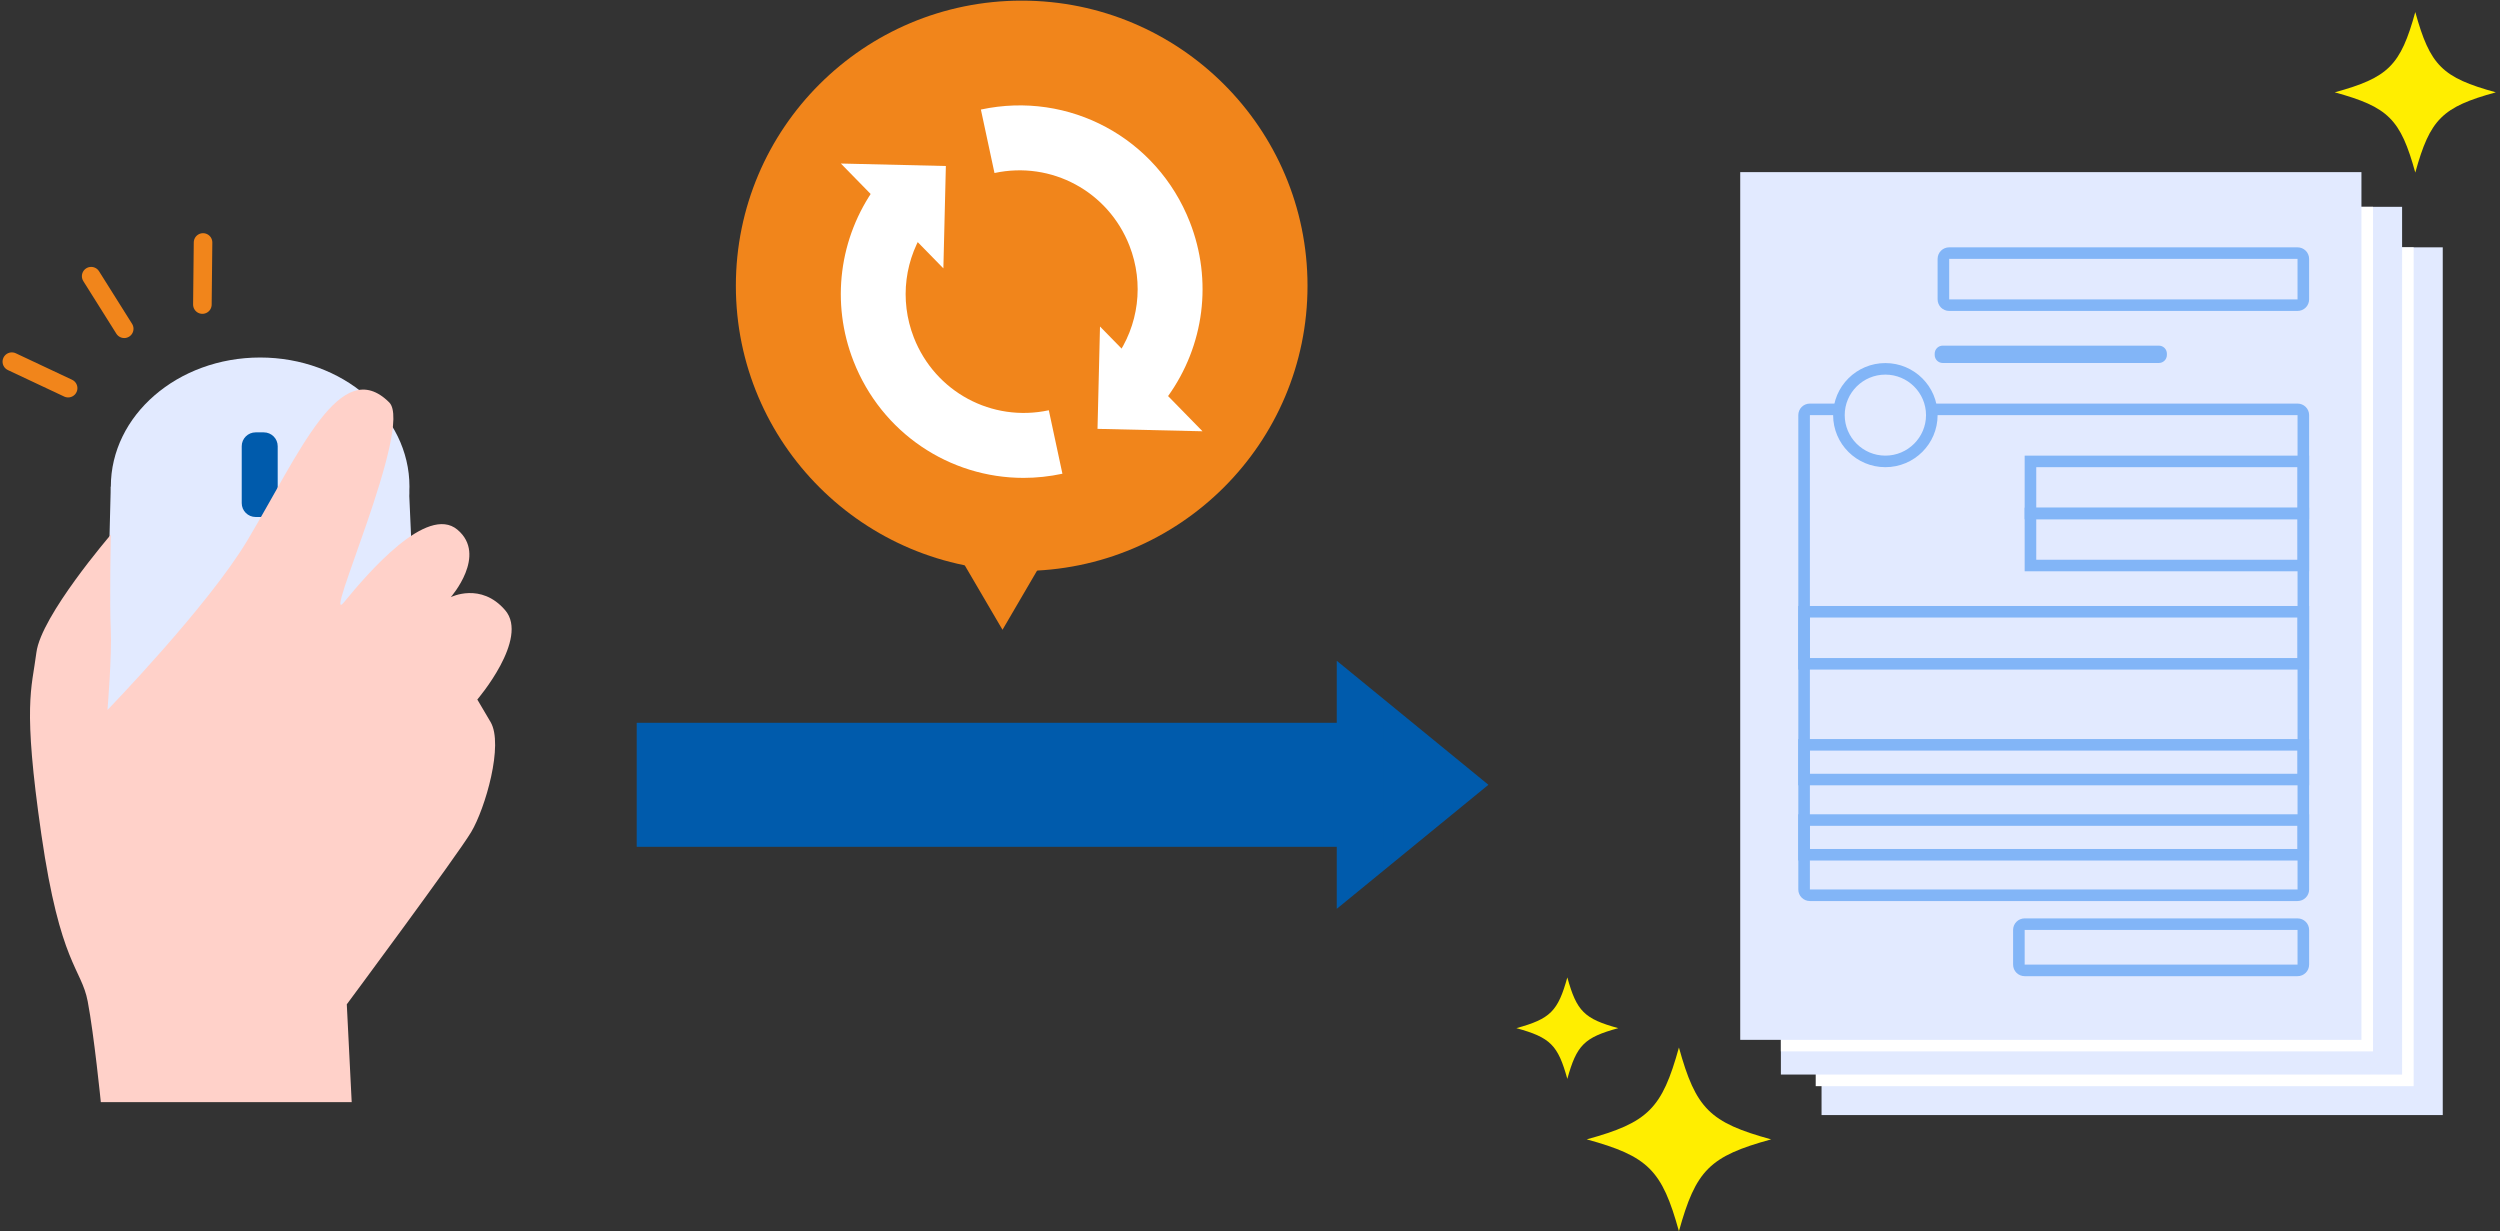
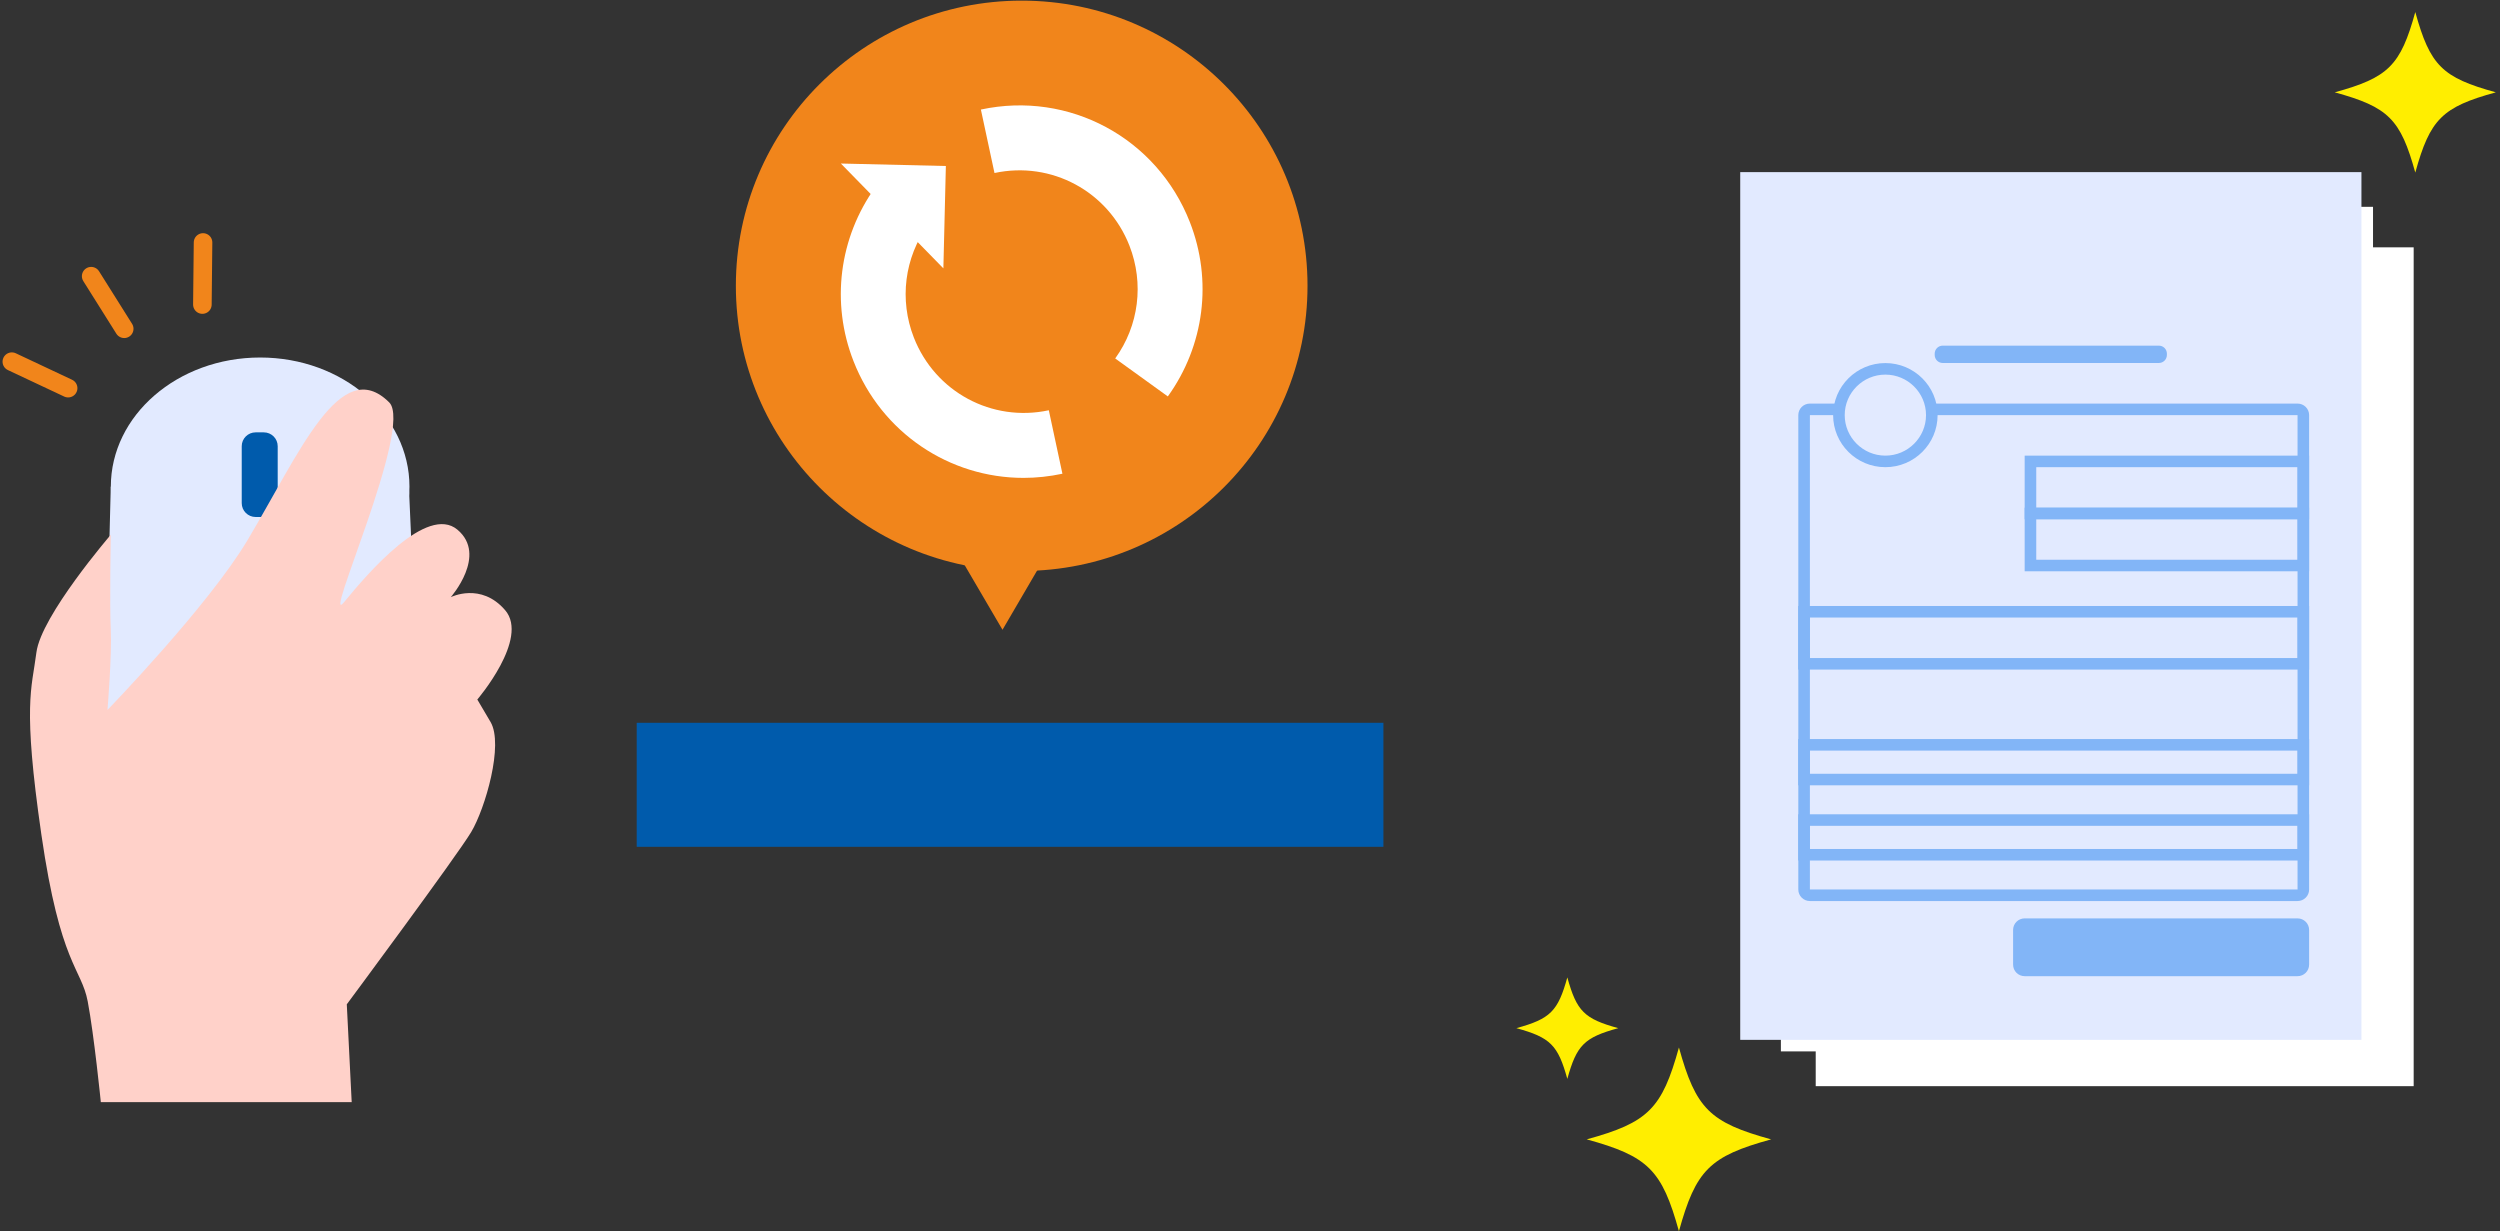
<svg xmlns="http://www.w3.org/2000/svg" width="400" height="197" viewBox="0 0 400 197" fill="none">
  <rect x="0" y="0" width="400" height="197" fill="#333333" stroke="none" />
  <g clip-path="url(#clip0_2122_85279)">
    <path d="M283.382 182.299C273.538 185.002 271.341 187.204 268.629 197C265.916 187.191 263.707 185.002 253.876 182.299C263.72 179.597 265.916 177.395 268.629 167.599C271.341 177.407 273.551 179.597 283.382 182.299Z" fill="#FFEE00" />
    <path d="M258.922 164.505C253.484 165.997 252.269 167.207 250.772 172.625C249.274 167.207 248.059 165.997 242.622 164.505C248.059 163.013 249.274 161.802 250.772 156.384C252.269 161.802 253.484 163.013 258.922 164.505Z" fill="#FFEE00" />
-     <path d="M390.84 39.574H291.448V178.41H390.84V39.574Z" fill="#E2EAFF" />
    <path d="M386.187 39.574H290.514V173.787H386.187V39.574Z" fill="white" />
-     <path d="M384.335 33.092H284.942V171.928H384.335V33.092Z" fill="#E2EAFF" />
    <path d="M379.683 33.092H284.942V168.223H379.683V33.092Z" fill="white" />
    <path d="M377.83 27.54H278.437V166.376H377.83V27.54Z" fill="#E2EAFF" />
-     <path d="M367.605 41.421V47.903H311.87V41.421H367.605ZM367.605 39.574H311.87C310.839 39.574 310.017 40.406 310.017 41.421V47.903C310.017 48.93 310.851 49.75 311.87 49.75H367.605C368.636 49.75 369.458 48.918 369.458 47.903V41.421C369.458 40.394 368.624 39.574 367.605 39.574Z" fill="#82B5F7" />
    <path d="M345.414 55.302H310.839C310.127 55.302 309.55 55.877 309.55 56.586V56.794C309.55 57.504 310.127 58.078 310.839 58.078H345.414C346.126 58.078 346.703 57.504 346.703 56.794V56.586C346.703 55.877 346.126 55.302 345.414 55.302Z" fill="#82B5F7" />
    <path d="M367.605 74.748V81.23H325.801V74.748H367.605ZM369.458 72.901H323.947V83.077H369.458V72.901Z" fill="#82B5F7" />
-     <path d="M367.606 148.789V154.341H323.948V148.789H367.606ZM367.606 146.942H323.948C322.917 146.942 322.095 147.774 322.095 148.789V154.341C322.095 155.369 322.929 156.188 323.948 156.188H367.606C368.637 156.188 369.459 155.357 369.459 154.341V148.789C369.459 147.762 368.624 146.942 367.606 146.942Z" fill="#82B5F7" />
+     <path d="M367.606 148.789V154.341V148.789H367.606ZM367.606 146.942H323.948C322.917 146.942 322.095 147.774 322.095 148.789V154.341C322.095 155.369 322.929 156.188 323.948 156.188H367.606C368.637 156.188 369.459 155.357 369.459 154.341V148.789C369.459 147.762 368.624 146.942 367.606 146.942Z" fill="#82B5F7" />
    <path d="M367.605 83.077V89.559H325.801V83.077H367.605ZM369.458 81.23H323.947V91.406H369.458V81.23Z" fill="#82B5F7" />
    <path d="M367.605 98.805V105.287H289.581V98.805H367.605ZM369.458 96.958H287.715V107.133H369.458V96.958Z" fill="#82B5F7" />
    <path d="M367.605 120.097V123.803H289.581V120.097H367.605ZM369.458 118.25H287.715V125.65H369.458V118.25Z" fill="#82B5F7" />
    <path d="M367.605 132.132V135.837H289.581V132.132H367.605ZM369.458 130.285H287.715V137.684H369.458V130.285Z" fill="#82B5F7" />
    <path d="M367.607 66.419V142.319H289.583V66.419H367.607ZM367.607 64.573H289.583C288.552 64.573 287.729 65.404 287.729 66.419V142.319C287.729 143.347 288.564 144.166 289.583 144.166H367.607C368.638 144.166 369.46 143.334 369.46 142.319V66.419C369.46 65.392 368.626 64.573 367.607 64.573Z" fill="#82B5F7" />
    <path d="M301.658 73.819C297.559 73.819 294.232 70.492 294.232 66.419C294.232 62.347 297.571 59.02 301.658 59.02C305.745 59.02 309.084 62.347 309.084 66.419C309.084 70.492 305.745 73.819 301.658 73.819Z" fill="#E2EAFF" />
    <path d="M301.659 59.938C305.243 59.938 308.164 62.848 308.164 66.419C308.164 69.991 305.243 72.901 301.659 72.901C298.075 72.901 295.154 69.991 295.154 66.419C295.154 62.848 298.075 59.938 301.659 59.938ZM301.659 58.091C297.044 58.091 293.3 61.821 293.3 66.419C293.3 71.018 297.044 74.748 301.659 74.748C306.274 74.748 310.017 71.018 310.017 66.419C310.017 61.821 306.274 58.091 301.659 58.091Z" fill="#82B5F7" />
    <path d="M399.334 14.772C390.742 17.132 388.815 19.052 386.446 27.613C384.078 19.052 382.151 17.132 373.559 14.772C382.151 12.411 384.078 10.491 386.446 1.93C388.815 10.491 390.742 12.411 399.334 14.772Z" fill="#FFEE00" />
    <path d="M160.4 100.765L167.439 88.719H153.347L160.4 100.765Z" fill="#F1851B" />
-     <path d="M238.146 125.567L213.882 105.724V145.411L238.146 125.567Z" fill="#005BAC" />
    <path d="M221.346 115.646H101.875V135.489H221.346V115.646Z" fill="#005BAC" />
    <path d="M163.47 91.356C188.727 91.356 209.202 70.928 209.202 45.728C209.202 20.529 188.727 0.101 163.47 0.101C138.213 0.101 117.738 20.529 117.738 45.728C117.738 70.928 138.213 91.356 163.47 91.356Z" fill="#F1851B" />
    <path d="M163.774 76.462C151.923 76.462 141.055 69.272 136.562 57.786C132.912 48.46 134.234 38.036 140.083 29.901L148.495 35.97C144.705 41.234 143.862 47.969 146.214 54.004C149.618 62.712 158.708 67.602 167.81 65.641L169.986 75.796C167.904 76.24 165.81 76.462 163.762 76.462H163.774Z" fill="white" />
    <path d="M150.94 42.938L134.538 26.165L151.338 26.562L150.94 42.938Z" fill="white" />
    <path d="M186.845 63.424L178.434 57.354C182.224 52.09 183.066 45.355 180.715 39.32C177.311 30.613 168.22 25.722 159.118 27.683L156.942 17.528C171.052 14.493 185.114 22.068 190.378 35.538C194.029 44.864 192.707 55.288 186.857 63.424H186.845Z" fill="white" />
-     <path d="M176 52.241L192.402 69.003L175.602 68.618L176 52.241Z" fill="white" />
    <path d="M41.624 98.522C54.818 98.522 65.514 89.273 65.514 77.862C65.514 66.452 54.818 57.202 41.624 57.202C28.43 57.202 17.734 66.452 17.734 77.862C17.734 89.273 28.43 98.522 41.624 98.522Z" fill="#E2EAFF" />
    <path d="M17.723 77.862H65.42L67.339 121.004L16.611 121.751L17.723 77.862Z" fill="#E2EAFF" />
    <path d="M42.209 69.178H40.899C39.671 69.178 38.676 70.171 38.676 71.396V80.5C38.676 81.725 39.671 82.718 40.899 82.718H42.209C43.437 82.718 44.432 81.725 44.432 80.5V71.396C44.432 70.171 43.437 69.178 42.209 69.178Z" fill="#005BAC" />
    <path d="M17.723 85.566C17.723 85.566 6.573 98.522 5.825 104.394C5.076 110.253 3.602 112.704 6.62 133.54C9.639 154.375 13.02 154.877 14.037 160.235C15.055 165.604 16.132 176.342 16.132 176.342H56.271L55.487 160.69C55.487 160.69 73.13 136.913 75.388 133.131C77.646 129.349 80.617 119.113 78.488 115.518L76.37 111.922C76.37 111.922 84.724 102.176 80.828 97.635C76.944 93.106 72.124 95.546 72.124 95.546C72.124 95.546 78.043 88.823 73.188 84.749C68.333 80.675 58.88 91.659 55.078 96.316C51.288 100.974 66.216 68.303 62.273 64.381C54.493 56.642 47.988 72.353 39.588 86.453C33.294 96.993 17.196 113.592 17.196 113.592C17.196 113.592 17.922 104.837 17.723 100.752C17.524 96.655 17.723 85.59 17.723 85.59V85.566Z" fill="#FFD1C9" />
    <path d="M14.587 44.188L19.875 52.603" stroke="#F1851B" stroke-width="2.97" stroke-miterlimit="10" stroke-linecap="round" />
    <path d="M32.487 38.795L32.381 48.728" stroke="#F1851B" stroke-width="2.97" stroke-miterlimit="10" stroke-linecap="round" />
    <path d="M1.894 57.867L10.902 62.105" stroke="#F1851B" stroke-width="2.97" stroke-miterlimit="10" stroke-linecap="round" />
  </g>
  <defs>
    <clipPath id="clip0_2122_85279">
      <rect width="400" height="197" fill="white" />
    </clipPath>
  </defs>
</svg>